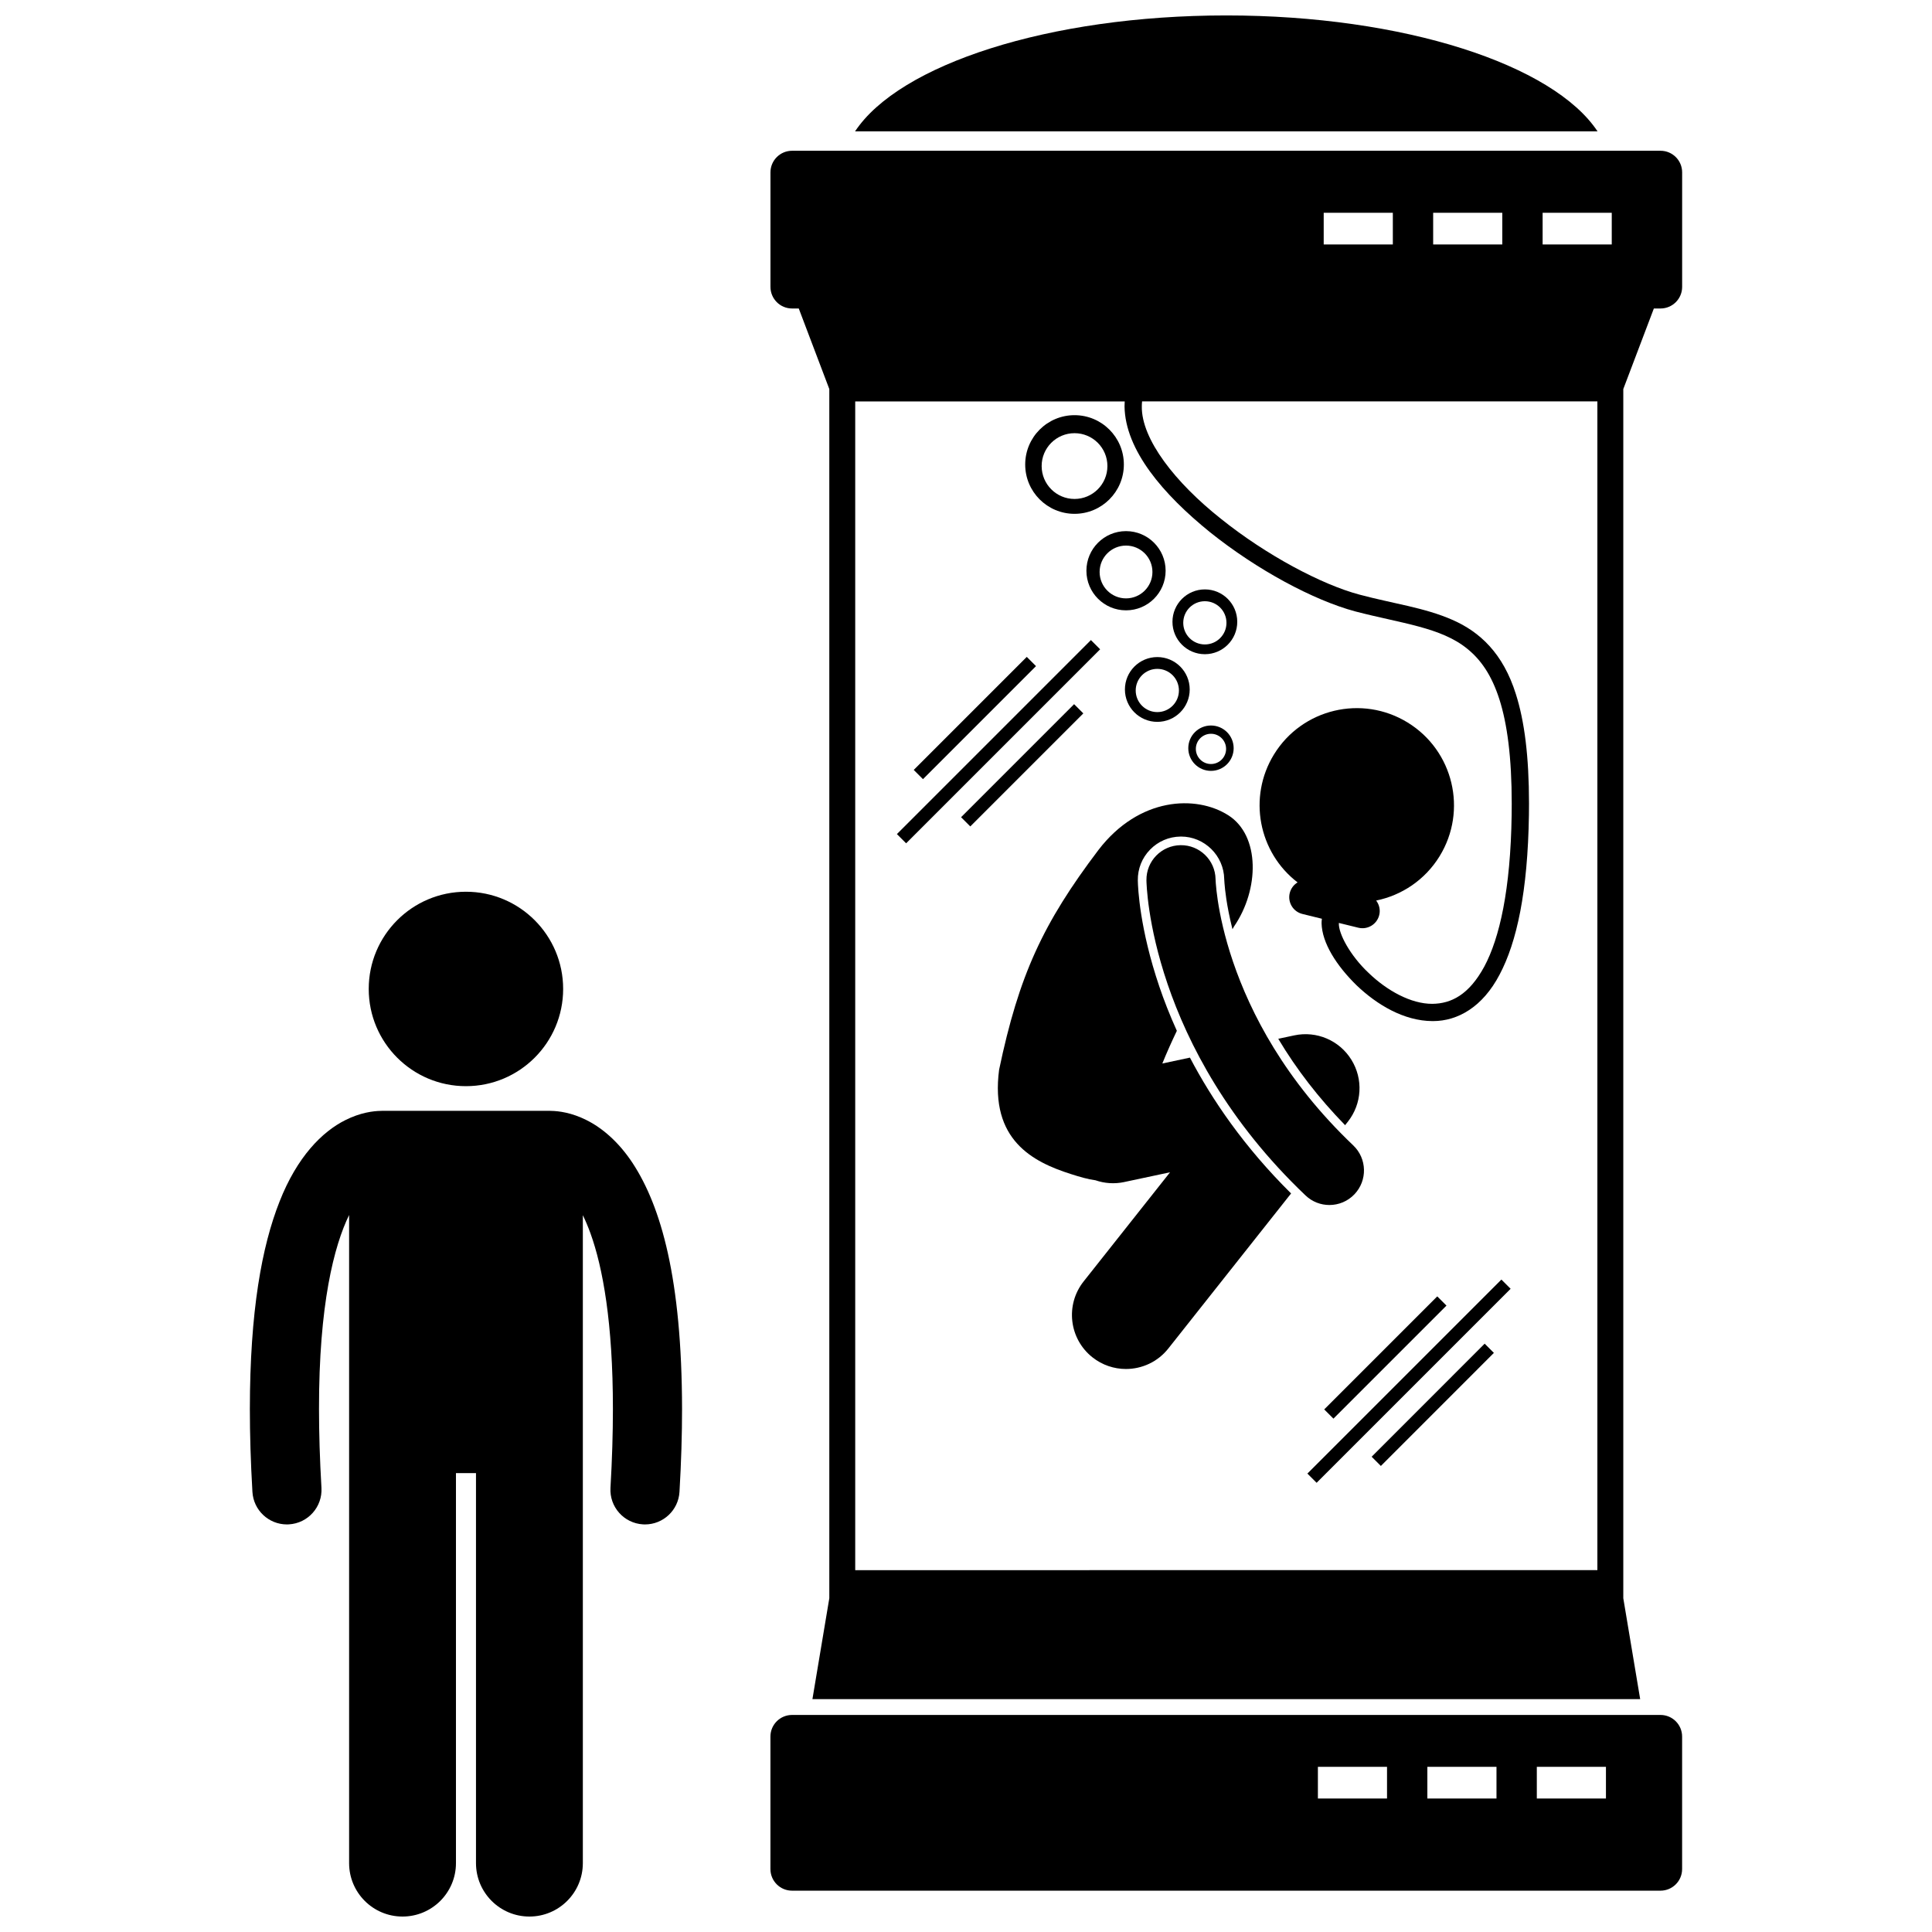
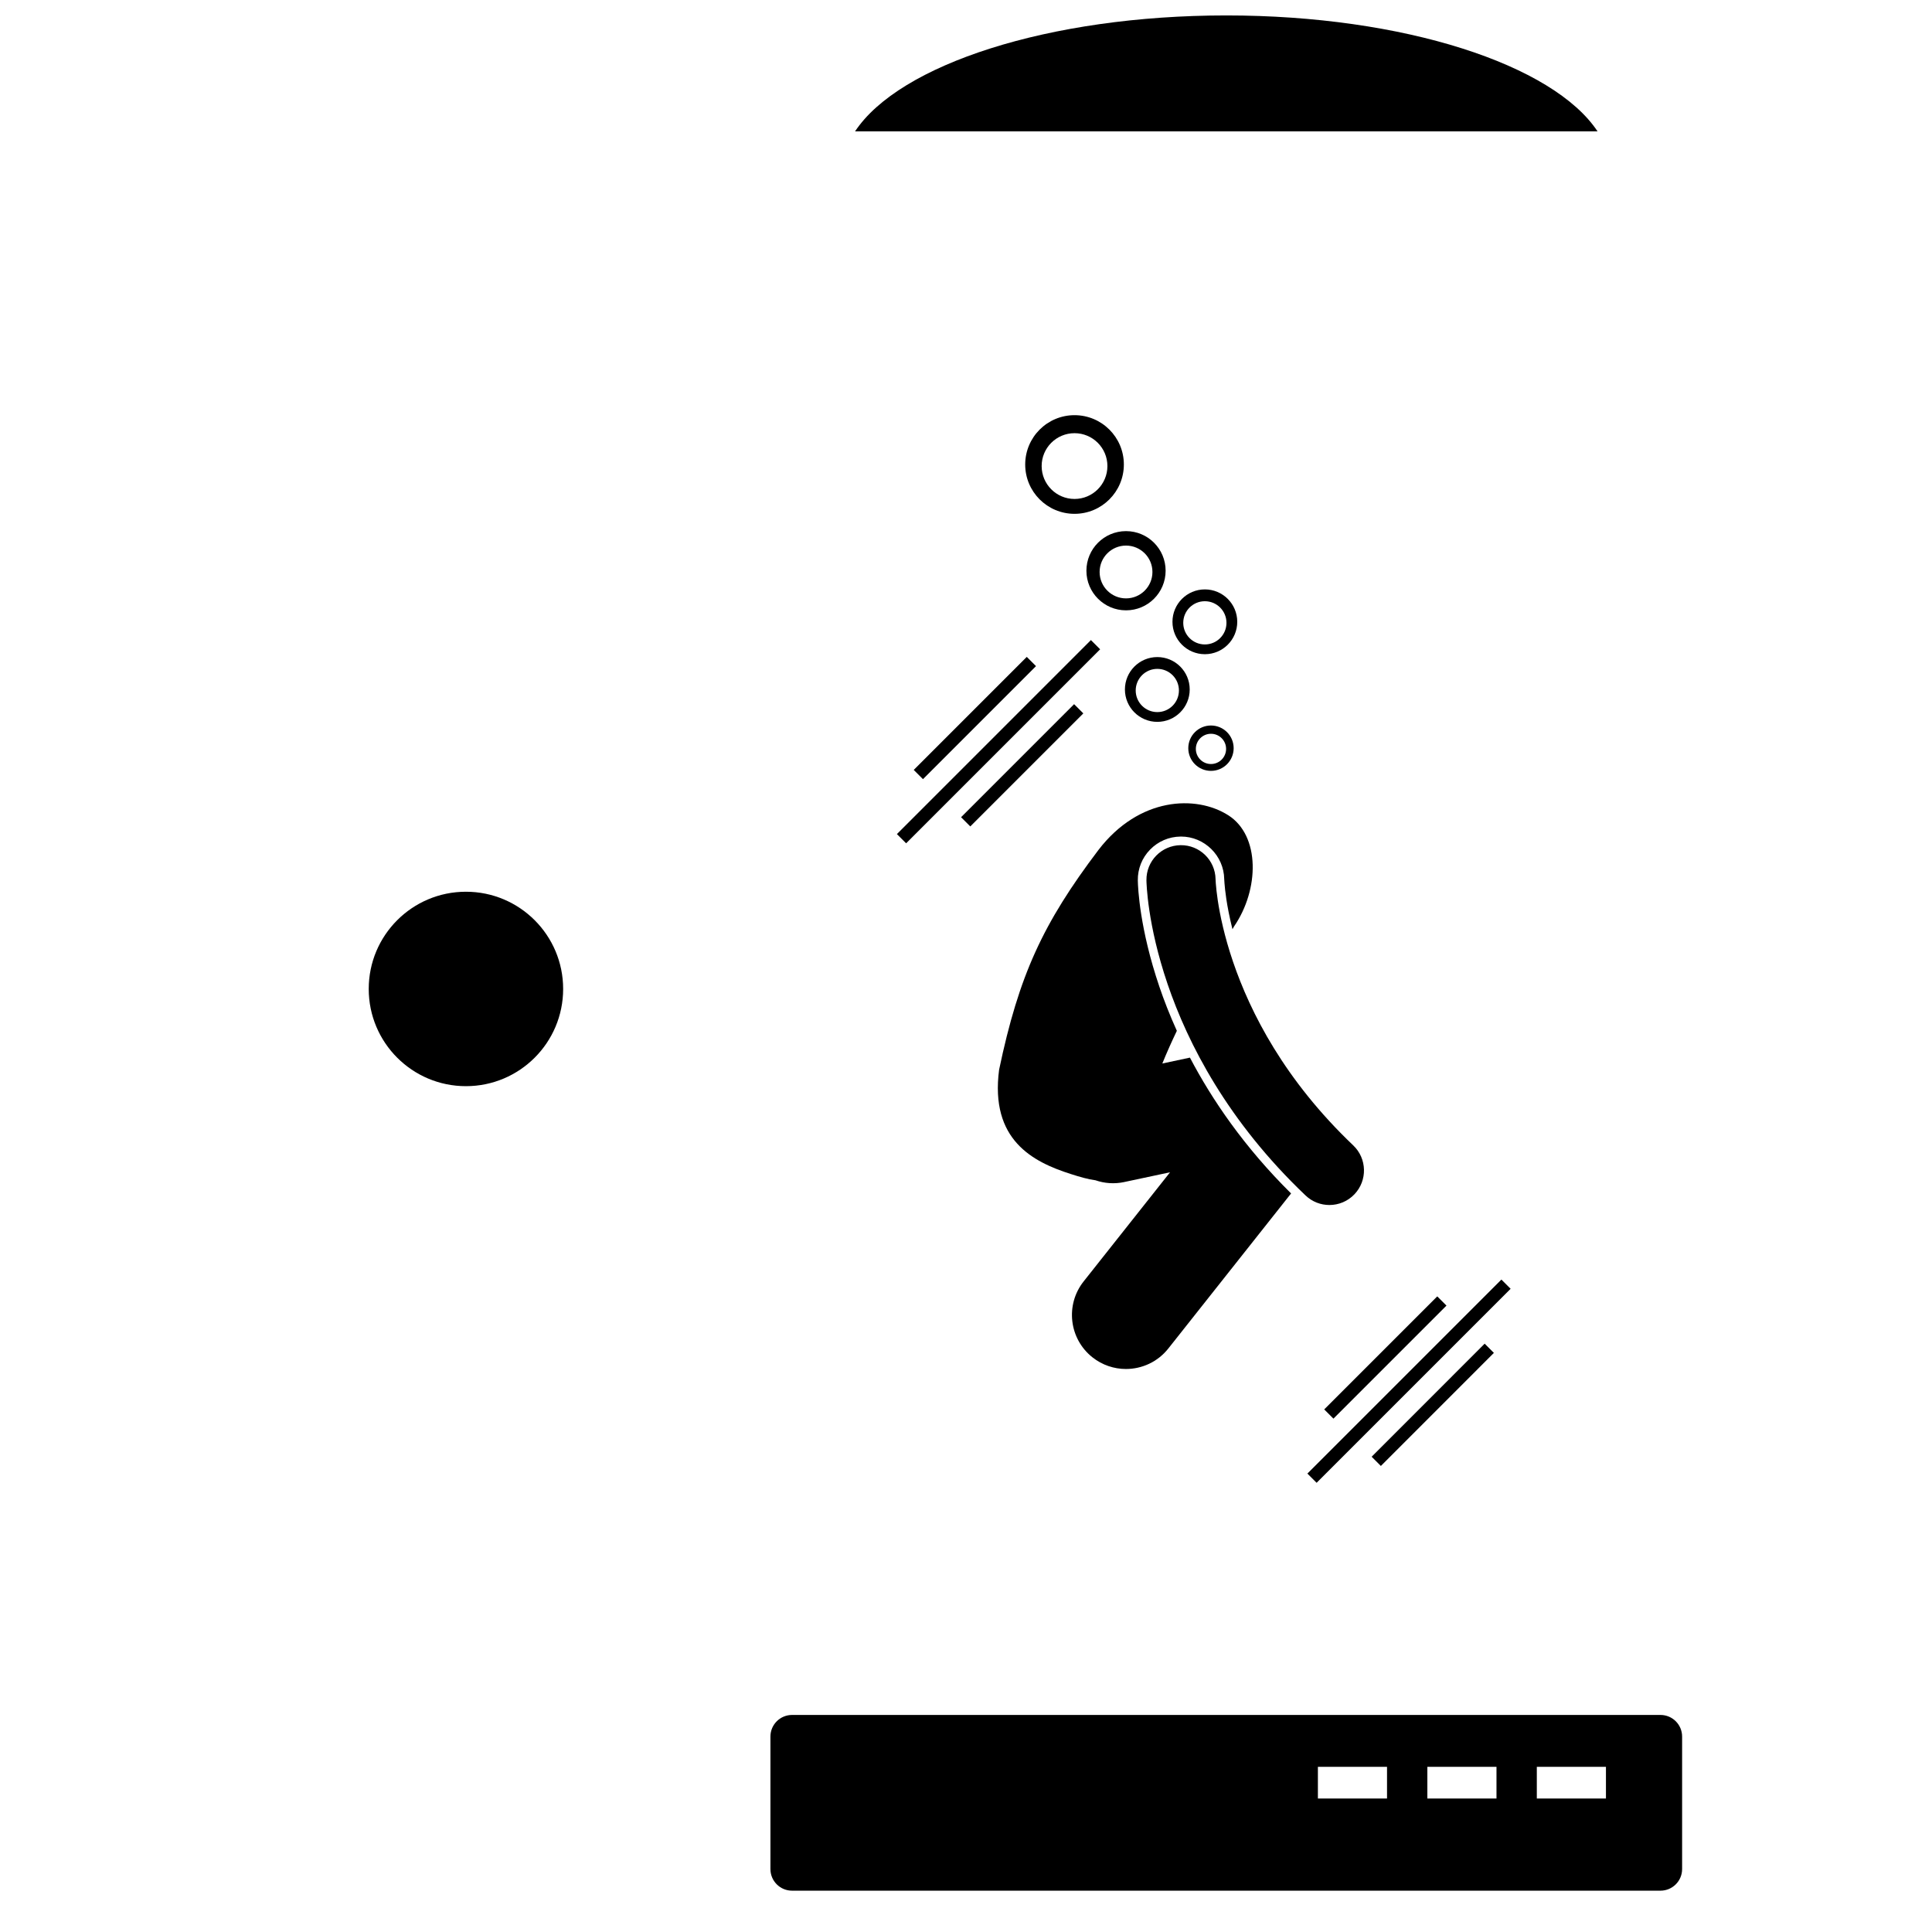
<svg xmlns="http://www.w3.org/2000/svg" width="800px" height="800px" version="1.1" viewBox="144 144 512 512">
  <defs>
    <clipPath id="b">
      <path d="m370 148.09h198v30.906h-198z" />
    </clipPath>
    <clipPath id="a">
-       <path d="m210 438h115v213.9h-115z" />
-     </clipPath>
+       </clipPath>
  </defs>
-   <path d="m574.19 567.55v-320.45l8.098-21.348h1.77c3.16 0 5.727-2.562 5.727-5.727v-30.344c0-3.164-2.562-5.727-5.727-5.727h-230.15c-3.16 0-5.727 2.562-5.727 5.727v30.344c0 3.164 2.562 5.727 5.727 5.727h1.773l8.094 21.348v320.45l-4.473 26.734h219.36zm-132.13-317.16c-0.031 0.43-0.047 0.859-0.047 1.289 0.152 11.609 10.273 23.34 22.656 33.367 12.473 9.98 27.449 18.031 38.504 20.988 12.25 3.199 22.734 4.203 29.711 9.93 3.519 2.856 6.394 6.883 8.473 13.371 2.07 6.477 3.266 15.391 3.266 27.648 0 0.953-0.008 1.918-0.02 2.91-0.281 19.914-3.211 32.711-7.238 40.242-4.09 7.531-8.801 9.832-13.766 9.891-5.672 0.039-12.07-3.523-16.902-8.191-4.875-4.574-8.004-10.414-7.887-13.18 0-0.023 0.004-0.043 0.004-0.066l5.16 1.266c2.457 0.602 4.938-0.898 5.539-3.356 0.344-1.395-0.012-2.785-0.812-3.844 6.738-1.375 12.918-5.422 16.805-11.742 7.453-12.117 3.668-27.98-8.449-35.43-12.117-7.453-27.984-3.668-35.434 8.445-6.977 11.352-4.102 25.988 6.25 33.918-1.004 0.605-1.777 1.598-2.078 2.824-0.602 2.457 0.898 4.938 3.356 5.539l5.168 1.27c-0.055 0.387-0.09 0.777-0.09 1.172 0.117 5.234 3.926 11.227 9.297 16.484 5.41 5.164 12.551 9.426 20.074 9.465h0.16c6.606 0 13.18-3.781 17.645-12.316 4.566-8.605 7.473-22.004 7.777-42.328 0.016-1.012 0.02-2.004 0.023-2.977-0.004-12.551-1.207-21.895-3.484-29.039-3.359-10.727-9.496-16.484-16.848-19.684-7.332-3.231-15.715-4.301-24.523-6.656-10.09-2.66-24.848-10.523-36.816-20.137-12.055-9.562-21.094-21.094-20.941-29.797 0-0.438 0.031-0.867 0.07-1.289h120.66v309.72l-196.68 0.012v-309.72zm129.07-41.602h-18.32v-8.398h18.32zm-29.008-8.398v8.398h-18.32v-8.398zm-29.008 0v8.398h-18.32v-8.398z" />
  <g clip-path="url(#b)">
    <path d="m468.98 148.09c-47.062 0-86.668 13.023-98.383 30.727h196.77c-11.719-17.703-51.32-30.727-98.383-30.727z" />
  </g>
  <g clip-path="url(#a)">
    <path d="m220.58 547.97c5.051-0.297 8.902-4.633 8.609-9.684-0.445-7.613-0.648-14.551-0.648-20.863-0.039-27.727 4.004-43.305 7.977-51.434v171.76c0 7.82 6.34 14.156 14.156 14.156s14.16-6.336 14.16-14.156v-103.36h5.309v103.36c0 7.82 6.34 14.156 14.156 14.156s14.16-6.336 14.16-14.156v-171.71c0.68 1.391 1.363 2.988 2.039 4.856 3.231 8.945 5.941 23.625 5.93 46.531 0 6.316-0.203 13.25-0.645 20.867-0.293 5.051 3.559 9.383 8.613 9.68 0.18 0.012 0.359 0.016 0.539 0.016 4.816 0 8.852-3.758 9.137-8.625 0.465-7.941 0.68-15.23 0.68-21.938-0.047-34.559-5.566-53.688-13.094-65.188-3.758-5.707-8.16-9.371-12.227-11.398-3.914-1.973-7.352-2.418-9.418-2.445-0.133-0.004-0.266-0.02-0.402-0.02h-44.25c-0.137 0-0.266 0.016-0.402 0.02-2.062 0.023-5.504 0.469-9.422 2.441-6.156 3.055-12.797 9.734-17.445 21.574-4.703 11.887-7.859 29.07-7.875 55.016 0 6.707 0.215 14 0.68 21.938 0.285 4.867 4.32 8.625 9.137 8.625 0.18 0 0.363-0.008 0.547-0.016z" />
  </g>
  <path d="m293.24 406.08c0 14.23-11.531 25.766-25.762 25.766s-25.762-11.535-25.762-25.766c0-14.227 11.531-25.762 25.762-25.762s25.762 11.535 25.762 25.762" />
  <path d="m469.5 360.05c-8.5-5.41-23.621-4.867-34.406 9.207-14.711 19.438-21.062 33.168-26.32 58.23-2.445 18.621 8.938 24.422 18.934 27.621 2.5 0.801 4.676 1.43 6.598 1.676 2.375 0.816 4.984 1.035 7.621 0.473v-0.004l12.148-2.586-22.906 28.93c-4.906 6.195-3.859 15.199 2.336 20.105 2.629 2.082 5.766 3.094 8.879 3.094 4.223 0 8.406-1.859 11.23-5.426l32.535-41.094c-12.434-12.305-20.969-24.871-26.805-35.996l-7.316 1.559c1.188-2.926 2.484-5.816 3.848-8.66-1.914-4.231-3.434-8.16-4.625-11.672-5.227-15.387-5.684-26.191-5.719-28.199-0.039-3.07 1.113-5.961 3.25-8.152 2.133-2.188 4.992-3.418 8.051-3.457l0.152-0.004c6.211 0 11.348 5.055 11.445 11.273l0.008 0.133c0.008 0.188 0.023 0.512 0.062 0.953 0.066 0.879 0.207 2.312 0.492 4.227 0.305 2.012 0.812 4.738 1.621 7.969 0.137-0.238 0.281-0.488 0.414-0.727 6.723-9.766 6.969-24.066-1.527-29.473z" />
-   <path d="m501.19 441.27c3.754-4.746 4.129-11.293 0.938-16.434-3.191-5.141-9.227-7.711-15.145-6.449l-4.234 0.902c4.832 8.094 10.75 15.742 17.715 22.895z" />
  <path d="m466.21 378.23c-0.039-0.48-0.059-0.832-0.066-1.035-0.004-0.102-0.008-0.172-0.008-0.199-0.078-5.047-4.227-9.082-9.277-9.016-5.059 0.066-9.109 4.219-9.039 9.277h-0.004c0.016 0.727 0.223 11.695 5.598 27.504 5.363 15.797 15.969 36.461 36.578 56.055 1.773 1.688 4.043 2.523 6.312 2.523 2.422 0 4.84-0.953 6.641-2.848 3.488-3.664 3.34-9.465-0.32-12.949-18.207-17.328-27.266-35.188-31.863-48.68-2.293-6.738-3.457-12.379-4.039-16.246-0.289-1.938-0.438-3.426-0.512-4.387z" />
  <path d="m464.92 348.29c3.32 0 6.012-2.691 6.012-6.012 0-3.32-2.691-6.012-6.012-6.012s-6.012 2.691-6.012 6.012c0 3.32 2.691 6.012 6.012 6.012zm0-9.832c2.215 0 4.008 1.793 4.008 4.008 0 2.215-1.793 4.008-4.008 4.008s-4.008-1.793-4.008-4.008c0-2.211 1.797-4.008 4.008-4.008z" />
  <path d="m450.7 318.13c-4.742 0-8.586 3.844-8.586 8.586s3.844 8.586 8.586 8.586 8.586-3.844 8.586-8.586c0.004-4.742-3.844-8.586-8.586-8.586zm0 14.582c-3.164 0-5.727-2.562-5.727-5.727 0-3.16 2.562-5.727 5.727-5.727s5.727 2.562 5.727 5.727c0 3.164-2.562 5.727-5.727 5.727z" />
  <path d="m463.3 317.37c4.742 0 8.586-3.844 8.586-8.586s-3.844-8.586-8.586-8.586c-4.742 0-8.586 3.844-8.586 8.586-0.004 4.742 3.844 8.586 8.586 8.586zm0-14.039c3.164 0 5.727 2.562 5.727 5.727 0 3.164-2.562 5.727-5.727 5.727-3.164 0-5.727-2.562-5.727-5.727 0-3.164 2.562-5.727 5.727-5.727z" />
  <path d="m431.91 295.25c0 5.797 4.699 10.496 10.496 10.496s10.496-4.699 10.496-10.496-4.699-10.496-10.496-10.496c-5.801 0-10.496 4.699-10.496 10.496zm10.496-6.664c3.867 0 7 3.133 7 6.996s-3.133 6.996-7 6.996c-3.863 0-6.996-3.133-6.996-6.996 0-3.867 3.133-6.996 6.996-6.996z" />
  <path d="m428.76 280.17c7.219 0 13.074-5.852 13.074-13.074 0-7.219-5.852-13.07-13.074-13.07-7.219 0-13.07 5.852-13.07 13.07-0.004 7.223 5.852 13.074 13.07 13.074zm0-21.371c4.816 0 8.715 3.898 8.715 8.715 0 4.812-3.902 8.715-8.715 8.715-4.809 0-8.711-3.902-8.711-8.715-0.004-4.816 3.898-8.715 8.711-8.715z" />
  <path d="m494.93 517.51 29.957-29.957 2.445 2.445-29.957 29.957z" />
  <path d="m507.5 530.05 29.953-29.965 2.445 2.445-29.953 29.965z" />
  <path d="m490.47 534.51 51.414-51.414 2.445 2.445-51.414 51.414z" />
  <path d="m386.15 348.04 29.957-29.957 2.445 2.445-29.957 29.957z" />
  <path d="m398.69 360.57 29.957-29.957 2.445 2.445-29.957 29.957z" />
  <path d="m381.69 365.04 51.414-51.414 2.445 2.445-51.414 51.414z" />
  <path d="m584.05 598.48h-230.15c-3.16 0-5.727 2.562-5.727 5.727v35.113c0 3.164 2.562 5.727 5.727 5.727h230.15c3.16 0 5.727-2.562 5.727-5.727v-35.113c0-3.164-2.562-5.727-5.727-5.727zm-14.457 13.742v8.398h-18.32v-8.398zm-29.008 0v8.398h-18.32v-8.398zm-29.008 0v8.398h-18.32v-8.398z" />
</svg>